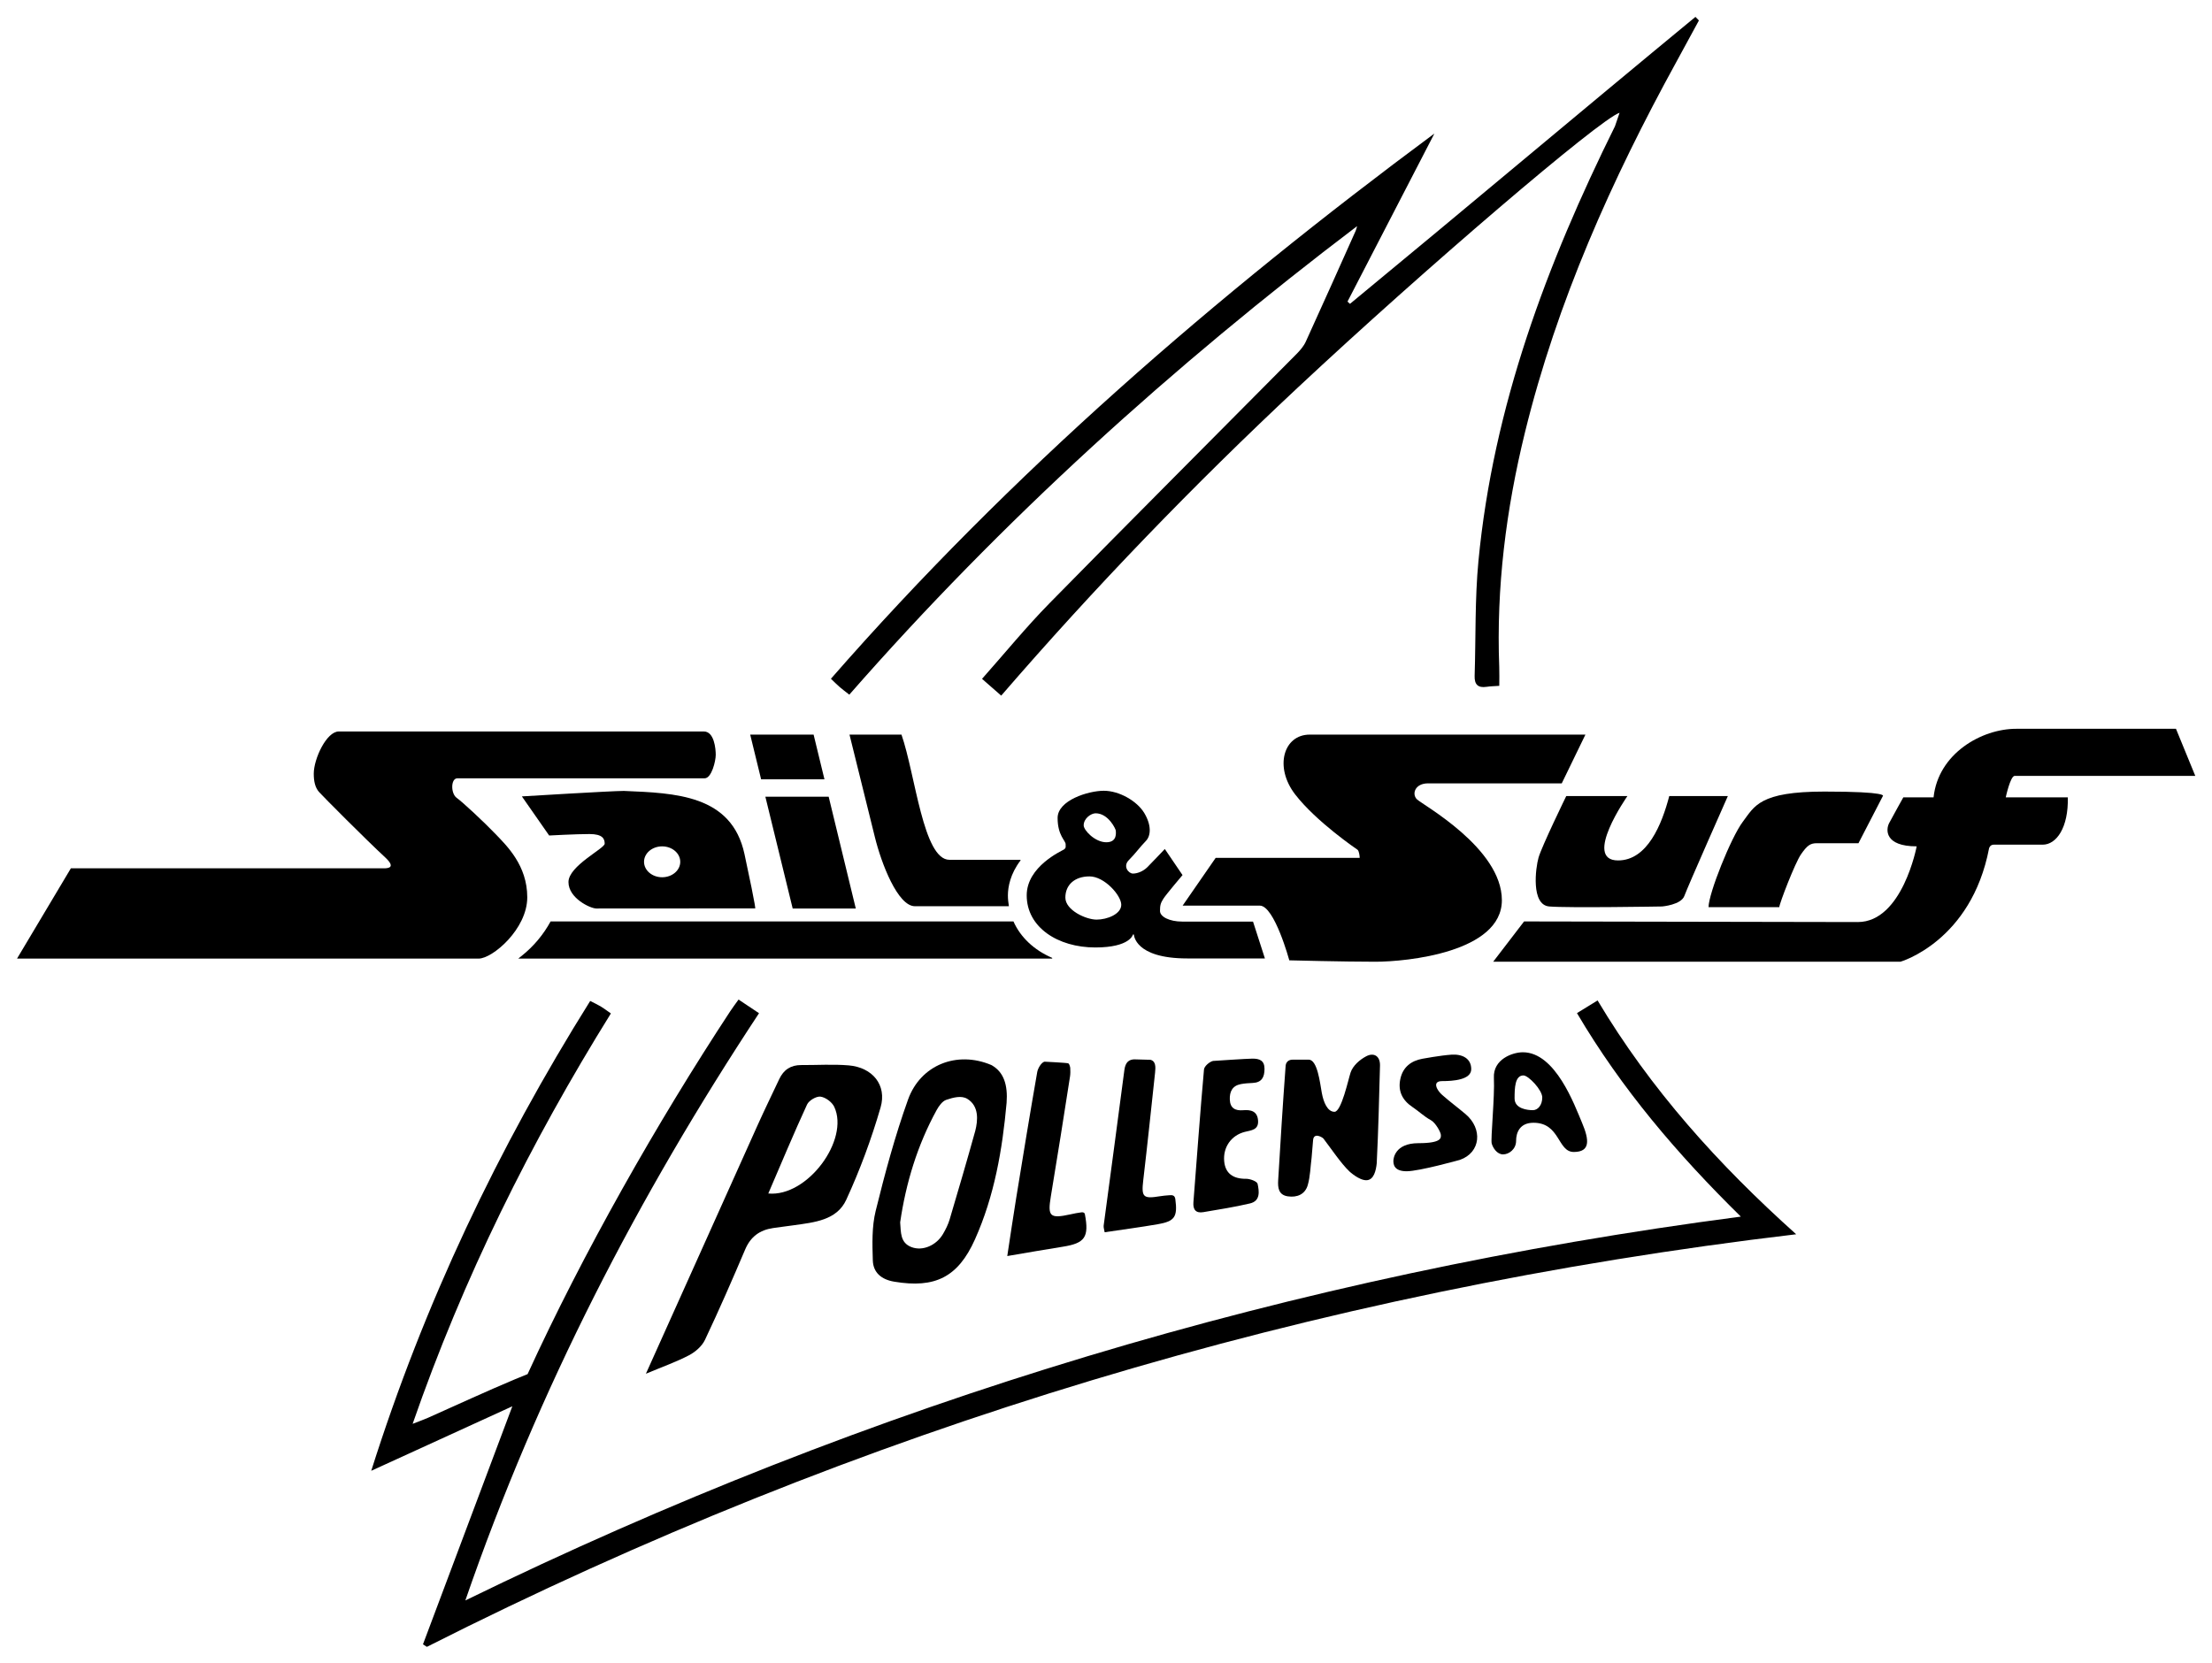
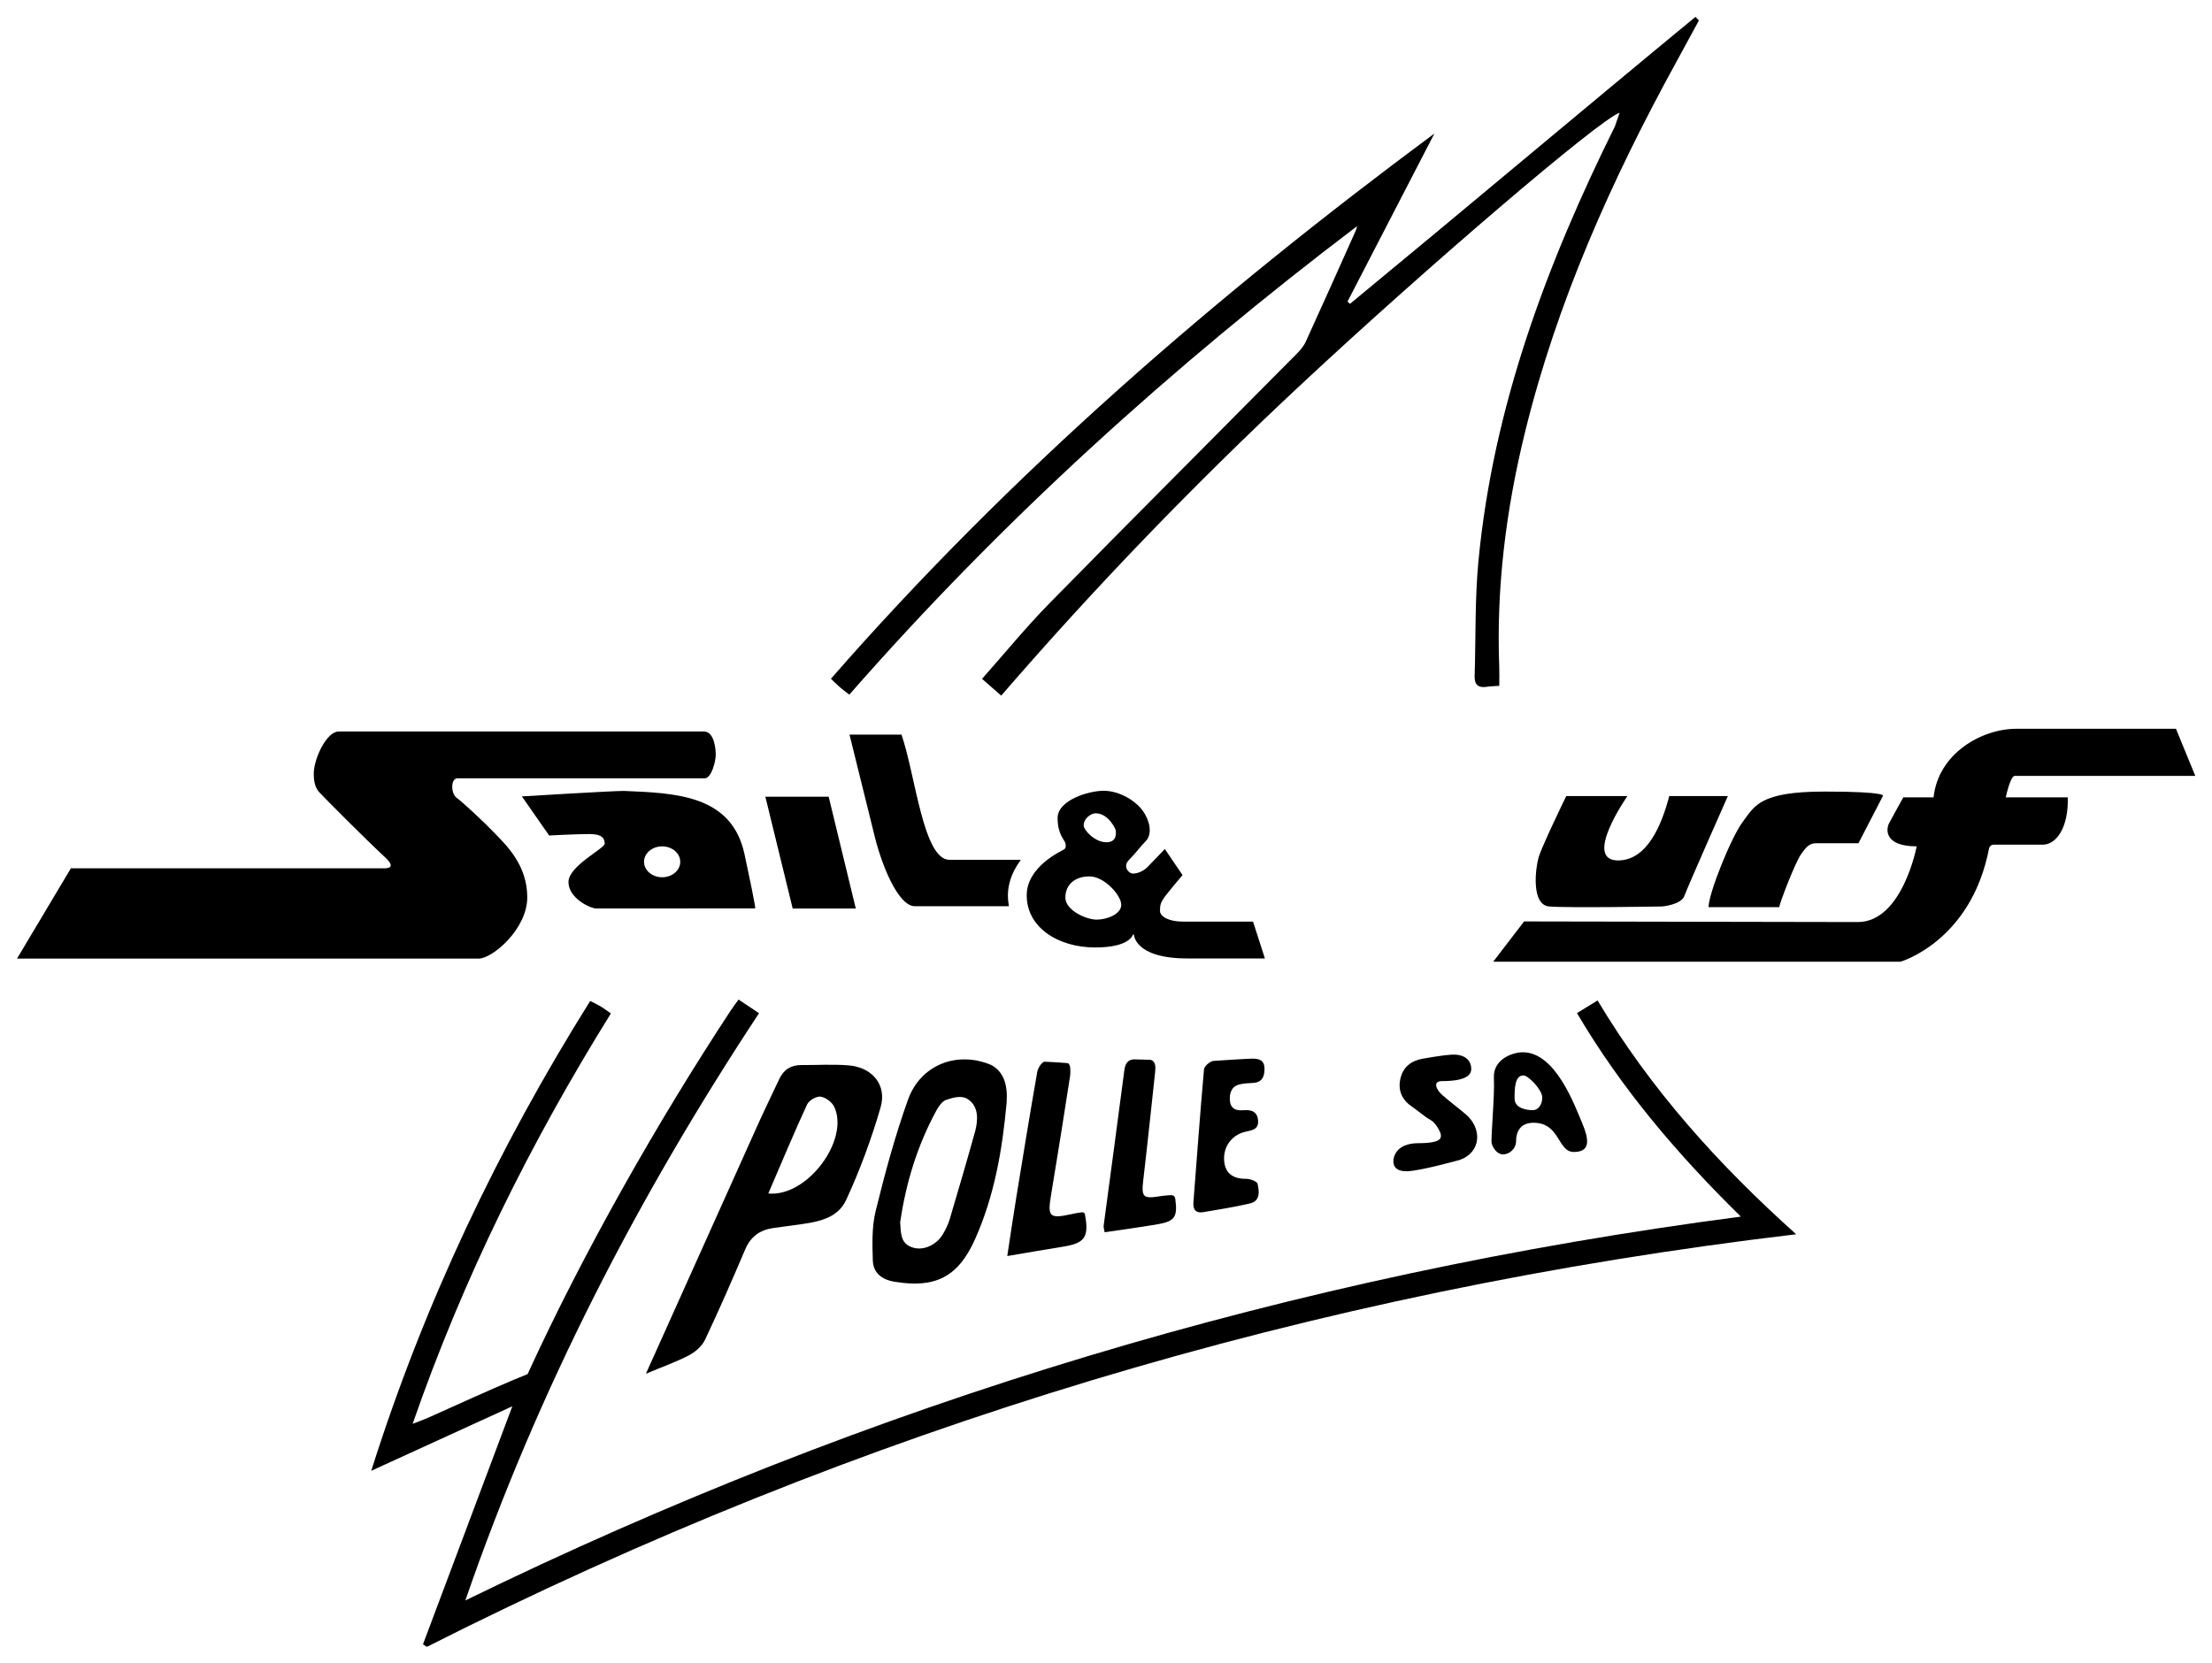
<svg xmlns="http://www.w3.org/2000/svg" version="1.1" id="Capa_1" x="0px" y="0px" viewBox="0 0 1290 970" style="enable-background:new 0 0 1290 970;" xml:space="preserve">
  <style type="text/css">
	.st0{fill:#FFFFFF;}
	.st1{fill:none;stroke:#000000;stroke-width:0.25;stroke-miterlimit:10;}
</style>
  <path d="M300.38,804.55c-17.06,7.15-33.85,14.96-50.76,22.48c-2.44,1.08-4.97,1.97-8.98,3.54c29.59-85.3,68.83-164.12,115.62-239.4  c-2.6-1.81-4.22-3.07-5.97-4.11c-1.88-1.12-3.89-2.03-6.1-3.17c-53.88,86.06-96.81,176.43-127.69,274.07  c28.11-12.85,54.87-25.09,82.28-37.62c-17.78,47.36-34.95,93.1-52.11,138.84c0.76,0.49,1.51,0.99,2.27,1.48  C500.28,833.51,765.79,753.3,1047.5,719.99c-45.49-40.78-84.91-84.57-115.81-136.4c-4.33,2.66-8.11,4.98-12.03,7.39  c26.06,44.2,58.46,82.23,95.56,118.71c-260.69,34.15-507.38,108.41-743.84,223.9c42.58-123.45,100.91-235.91,171.27-342.55  c-4.51-3.01-8.07-5.39-11.94-7.97c-1.88,2.64-3.43,4.66-4.82,6.78c-42.69,64.94-85.85,141.03-118.21,211.72L300.38,804.55z" />
  <path d="M787.29,177.24C854.54,121.79,921.5,65.3,988.75,9.85c0.68,0.69,1.36,1.39,2.03,2.08c-4.38,8.06-8.74,16.13-13.15,24.17  c-37.71,68.71-69.59,139.8-88.33,216.25c-11.01,44.92-16.75,90.43-14.97,136.76c0.14,3.53,0.02,7.06,0.02,10.96  c-2.87,0.21-5.15,0.23-7.38,0.57c-5.01,0.76-7.14-1.34-6.99-6.33c0.71-22.35,0.1-44.83,2.22-67.04  c8.62-90.09,39.81-173.26,79.63-253.64l2.68-7.85c-11.55,3.69-113.97,91.36-187.84,160.47c-60.55,56.64-118.08,116.21-172.78,179.53  c-3.77-3.3-7.13-6.24-11.18-9.79c13.39-15.09,25.74-30.24,39.37-44.13c47.77-48.66,95.99-96.87,143.98-145.31  c2.12-2.14,4.23-4.57,5.46-7.27c9.82-21.49,19.44-43.08,29.09-64.64c0.39-0.86,0.55-1.82,0.82-2.73  C683.86,213.54,584.38,303.47,495.3,405.22c-2.06-1.62-3.88-2.97-5.59-4.44c-1.54-1.32-2.97-2.79-5.13-4.84  C589.29,276.12,708.51,172.8,836.52,77.89c-17.18,33.23-33.93,65.64-50.69,98.05L787.29,177.24z" />
  <g>
    <path d="M376.68,801.34c22.45-49.99,43.86-97.72,65.34-145.43c4-8.88,8.29-17.64,12.43-26.46c2.55-5.43,6.74-8.21,12.8-8.17   c9.25,0.05,18.55-0.58,27.73,0.19c13.78,1.16,22.36,11.43,18.56,24.53c-5.33,18.37-12.03,36.51-20.03,53.88   c-5.53,12.01-18.72,13.16-30.54,14.84c-4.06,0.58-8.14,1.05-12.21,1.66c-7.69,1.14-13.03,5.02-16.18,12.45   c-7.52,17.71-15.22,35.35-23.45,52.74c-1.74,3.68-5.6,7.05-9.3,8.99C394.43,794.44,386.46,797.24,376.68,801.34z M448.06,696.2   c22.81,2.18,47.46-31.32,38.46-50.55c-1.29-2.75-5.06-5.56-8-5.94c-2.46-0.32-6.77,2.22-7.86,4.6   C462.88,661.21,455.72,678.4,448.06,696.2z" />
    <path d="M587.03,643.28c-2.46,27.39-7.12,54.4-18.46,79.71c-9.87,22.05-23.28,28.65-47.1,24.65c-7.35-1.23-12.24-5.22-12.46-12.41   c-0.3-9.63-0.6-19.66,1.67-28.89c5.38-21.85,11.27-43.69,18.85-64.86c7.27-20.31,28.52-28.69,48.54-20.24   C585.53,625.28,587.78,633.11,587.03,643.28z M564.13,641c-3.43-2.1-8.16-0.82-12.27,0.56c-2.33,0.78-4.36,3.67-5.68,6.07   c-11.19,20.46-17.87,42.41-21.22,65.41c0.49,5.74-0.09,11.9,6.63,14.45c6.52,2.47,14.49-1.01,18.4-7.74   c1.54-2.65,2.95-5.47,3.82-8.39c5.11-17.2,10.15-34.42,14.95-51.7C570.32,653.53,571.03,645.22,564.13,641z" />
-     <path d="M786.97,683.34c-4.96-4.7-11-13.76-15.23-19.26c-1.27-1.13-5.7-3.38-5.98,1.13l-0.86,10.16   c-0.7,5.32-0.77,10.83-2.24,15.93c-1.54,5.35-6.15,7.37-11.63,6.56c-5.5-0.82-5.87-5.14-5.62-9.39c1.31-22.03,2.67-44.06,4.3-66.07   c0-3.15,2.06-4.26,4.04-4.26c1.97,0,4.41,0,9.48,0s6.57,13.52,7.6,19.24c1.03,5.73,3.38,11.17,7.42,11.17s8.07-18.96,9.39-22.92   c1.35-4.04,5.38-7.5,9.11-9.47c4.35-2.31,8.19-0.29,8.04,5.49c-0.51,19-0.96,38-1.91,56.98c-0.42,4.1-1.64,9.72-5.98,9.83   S786.97,683.34,786.97,683.34z" />
    <path d="M609.21,619.31c-1.72,0.23-3.91,3.71-4.31,5.98c-4.29,24.54-8.3,49.12-12.3,73.7c-1.75,10.76-3.32,21.56-5.18,33.7   c11.77-1.99,22.06-3.81,32.38-5.44c12.87-2.04,15.44-5.51,12.89-18.96c-0.18-0.97-1.09-1.21-1.99-1.1   c-2.17,0.26-4.33,0.72-6.48,1.19c-11.96,2.62-13.34,1.25-11.39-10.47c3.86-23.31,7.59-46.64,11.19-69.99   c0.22-1.4,0.25-3.46,0.12-5.12c0,0-0.37-2.16-1.15-2.51C622.21,619.94,609.21,619.31,609.21,619.31z" />
    <path d="M707.41,618.88c-2.1,0.49-5.1,3.1-5.26,4.97c-2.3,25.8-4.16,51.65-6.17,77.48c-0.33,4.28,1.42,6.5,5.78,5.75   c9.09-1.55,18.23-2.96,27.2-5.08c6.17-1.45,5.39-7.08,4.45-11.42c-0.31-1.45-4.37-2.98-6.7-2.95c-7.63,0.08-12.12-3.18-12.78-10.19   c-0.77-8.19,4.07-15.15,12.02-17.18c3.69-0.94,8.12-1.05,7.73-6.58c-0.39-5.52-4.16-6.43-8.75-6.05c-4.54,0.38-7.55-1.19-7.73-6.23   c-0.17-4.65,1.51-8.08,6.45-9.01c2.26-0.43,4.58-0.56,6.88-0.67c5.31-0.25,6.9-3.37,6.91-8.2c0.01-4.96-2.97-5.99-7.01-5.99   C727.74,617.51,707.41,618.88,707.41,618.88z" />
-     <path d="M661.35,617.95c-2.72,0.18-5,1.36-5.63,6.21c-3.91,30.26-8.07,60.49-12.08,90.73c-0.15,1.11,0.32,2.3,0.57,3.92   c10.65-1.59,20.81-2.92,30.9-4.67c9.88-1.71,11.73-4.18,10.32-14.65c-0.32-2.41-1.9-2.39-3.52-2.27c-1.94,0.14-3.77,0.3-5.58,0.6   c-9.74,1.61-10.75,0.44-9.6-9.41c2.45-20.89,4.63-41.81,6.89-62.72c0.36-3.32,0.44-6.69-2.71-7.48L661.35,617.95z" />
+     <path d="M661.35,617.95c-2.72,0.18-5,1.36-5.63,6.21c-3.91,30.26-8.07,60.49-12.08,90.73c-0.15,1.11,0.32,2.3,0.57,3.92   c10.65-1.59,20.81-2.92,30.9-4.67c9.88-1.71,11.73-4.18,10.32-14.65c-0.32-2.41-1.9-2.39-3.52-2.27c-1.94,0.14-3.77,0.3-5.58,0.6   c-9.74,1.61-10.75,0.44-9.6-9.41c2.45-20.89,4.63-41.81,6.89-62.72c0.36-3.32,0.44-6.69-2.71-7.48L661.35,617.95" />
    <path d="M829.48,617.61c-6.57,1.21-11.32,4.88-12.81,11.7c-1.55,7.1,1.14,12.52,7.12,16.5c3.63,2.42,6.84,5.56,10.64,7.6   c2.77,1.49,5.86,7.15,5.86,8.65s0.84,4.79-13.05,4.79s-14.64,9.11-14.64,10.33c0,1.97,0.33,6.05,7.72,6.05s31.09-6.65,31.09-6.65   c12.22-4.32,13.29-18.18,3.33-26.64c-4.51-3.82-9.28-7.33-13.7-11.25c-2.76-2.35-6.28-8.05-0.01-8.05s16.97-0.7,16.97-6.97   s-5.21-8.87-11.55-8.45C840.1,615.64,829.48,617.61,829.48,617.61z" />
    <path d="M197.57,426.69h212.89c6.1,0,6.95,10.14,6.95,13.66c0,3.52-2.39,13.66-6.48,13.66s-144.18,0-144.18,0   c-3.94,0-3.94,8.87-0.42,11.4c3.52,2.53,15.77,13.94,22.53,20.98c6.76,7.04,18.63,18.45,18.63,37.03   c0,18.59-20.32,35.76-28.35,35.76s-269.21,0-269.21,0l31.4-52.66h182.53c2.68,0,7.17-0.46,0.66-6.48   c-11.12-10.28-36.05-35.34-38.44-38.02c-2.39-2.68-3.1-6.48-3.1-10.7C182.98,442.6,190.44,426.69,197.57,426.69z" />
    <g>
-       <polygon points="480.81,454.6 474.48,428.52 437.5,428.52 443.87,454.6   " />
      <polygon points="446.35,464.75 462.28,529.96 499.08,529.96 483.27,464.75   " />
    </g>
    <g>
      <path d="M595.12,501.96c0.13-0.17,0.02-0.41-0.19-0.41h-41.23c-15.3,0-19.81-49.47-27.97-73.03h-30.32l14.78,59.7    c3.8,15.49,13.38,40.41,23.37,40.41c9.87,0,53.7,0,54.81,0c-0.34-2.06-0.58-4.16-0.58-6.34    C587.81,517.38,589.16,509.83,595.12,501.96z" />
-       <path d="M591.03,537.5H321.1l0,0c-4.21,7.74-9.94,14.56-16.83,20.06l-2.04,1.62h311.19c0.28,0,0.34-0.35,0.08-0.47    C603.05,554.19,595.15,546.77,591.03,537.5z" />
    </g>
    <path d="M730.74,537.59h-41.3c-7.42,0-12.95-2.82-12.95-6.2s0.37-4.59,1.97-7.13c1.52-2.42,11.17-13.8,11.17-13.8l-10.33-15.21   c0,0-7.6,8.03-10.14,10.56c-2.53,2.53-5.91,3.77-8.45,3.77c-2.53,0-6.05-4.19-2.39-7.85c3.66-3.66,6.83-8.03,9.89-11.12   c3.06-3.1,3.34-9.29-0.88-16.33c-4.22-7.04-14.64-13-23.61-13c-9.01,0-26.94,5.54-26.94,15.86c0,10.33,4.69,13.14,4.69,15.39v1.32   c0,0,0.23,0.91-1.1,1.75c-1.34,0.85-21.61,9.86-21.61,26.68c0,18.66,18.16,30.41,39.99,30.41c20.42,0,21.96-7.54,21.96-7.54h0.56   c0,0,0.29,13.94,31.06,13.94c30.76,0,45.34,0,45.34,0L730.74,537.59z M638.96,474.42c7.46,0,11.76,9.29,11.76,10.14   c0,0.84,1.06,6.76-5.53,6.76c-6.59,0-13.2-6.97-13.2-9.86C631.99,477.38,636.29,474.42,638.96,474.42z M639.53,536.44   c-6.2,0-18.23-5.49-18.23-12.85c0-7.36,5.35-12.36,14.08-12.36c8.73,0,18.52,11.12,18.52,16.54S645.72,536.44,639.53,536.44z" />
-     <path d="M751.9,560.19c0,0-8.68-31.91-17.19-31.91h-45.02l19.28-27.88h83.98c0-1.15-0.39-4.08-1.28-4.73   c0,0-23.94-16.18-36.33-32.23c-12.39-16.05-6.76-34.92,8.45-34.92c15.21,0,160.8,0,160.8,0l-13.8,28.44c0,0-70.4,0-78,0   s-9.57,6.2-6.48,9.29c3.1,3.1,49.56,28.44,49.56,58.86c0,30.41-55.48,35.9-73.78,35.9S751.9,560.19,751.9,560.19z" />
    <path d="M949.08,464.37h-35.67c0,0-14.21,29.16-16.15,35.86c-1.74,6.02-4.51,27.6,6.2,28.54c10.7,0.94,65.9,0,65.9,0   s11.08-0.94,12.95-6.2c1.88-5.26,25.34-58.2,25.34-58.2h-34.17c-4.32,16.52-12.77,37.55-29.85,37.55   C922.8,501.92,949.08,464.37,949.08,464.37z" />
    <path d="M996.39,529.19c0-7.88,13.09-40.69,19.99-49.84c6.9-9.15,9.72-17.6,47.59-17.6s34.07,2.63,34.07,2.63l-14.22,27.5h-24.36   c-3.8,0-5.63,1.41-9.15,6.48c-3.52,5.07-12.53,28.57-12.67,30.83H996.39z" />
    <path d="M888.82,537.5l-18.02,23.51h237.49c0,0,41.3-11.83,51.72-66.25c0,0,0.56-2.04,2.68-2.04c2.11,0,23.51,0,28.58,0   c8.03,0,15.07-10,14.64-27.6h-36.19c0,0,2.68-12.53,5.21-12.53s105.32,0,105.32,0l-11.26-27.46h-93.21   c-20.13,0-45.43,14.41-48.16,39.99h-17.64c0,0-6.29,11.26-8.26,15.02c-1.97,3.75-2.72,13.56,16.05,13.56   c0,0-8.32,44.16-34.32,44.16L888.82,537.5z" />
    <path d="M434.17,498.21c-7.46-34.64-40.36-35.58-70.35-36.84c-7.18,0-59.47,3.19-59.47,3.19l15.91,22.81c0,0,15.77-0.85,23.51-0.85   c7.74,0,8.87,2.82,8.87,5.63c0,2.82-21.12,12.95-21.12,22.39s12.81,15.41,16.19,15.41s92.65-0.06,92.65-0.06   S441.63,532.85,434.17,498.21z M386.15,511.73c-5.83,0-10.56-4.03-10.56-9.01c0-4.98,4.73-9.01,10.56-9.01   c5.83,0,10.56,4.03,10.56,9.01C396.72,507.7,391.99,511.73,386.15,511.73z" />
    <path d="M922.61,654.93c-4.36-10.28-15.49-41.11-34.5-41.11c-6.05,0-17.46,4.08-16.9,14.93c0.56,10.84-1.97,35.76-1.27,38.3   c0.7,2.53,3.1,6.34,6.62,6.34c3.52,0,7.6-3.1,7.6-7.89c0-4.79,2.11-10.56,10.14-10.56c15.63,0,13.94,17.04,23.51,17.04   C927.4,671.96,926.97,665.2,922.61,654.93z M893.93,647.6c-2.96,0-10.65-0.75-10.65-6.85s0.19-13.42,5.16-13.42   c2.91,0,10.98,8.45,10.98,12.86C899.42,644.6,896.89,647.6,893.93,647.6z" />
  </g>
</svg>